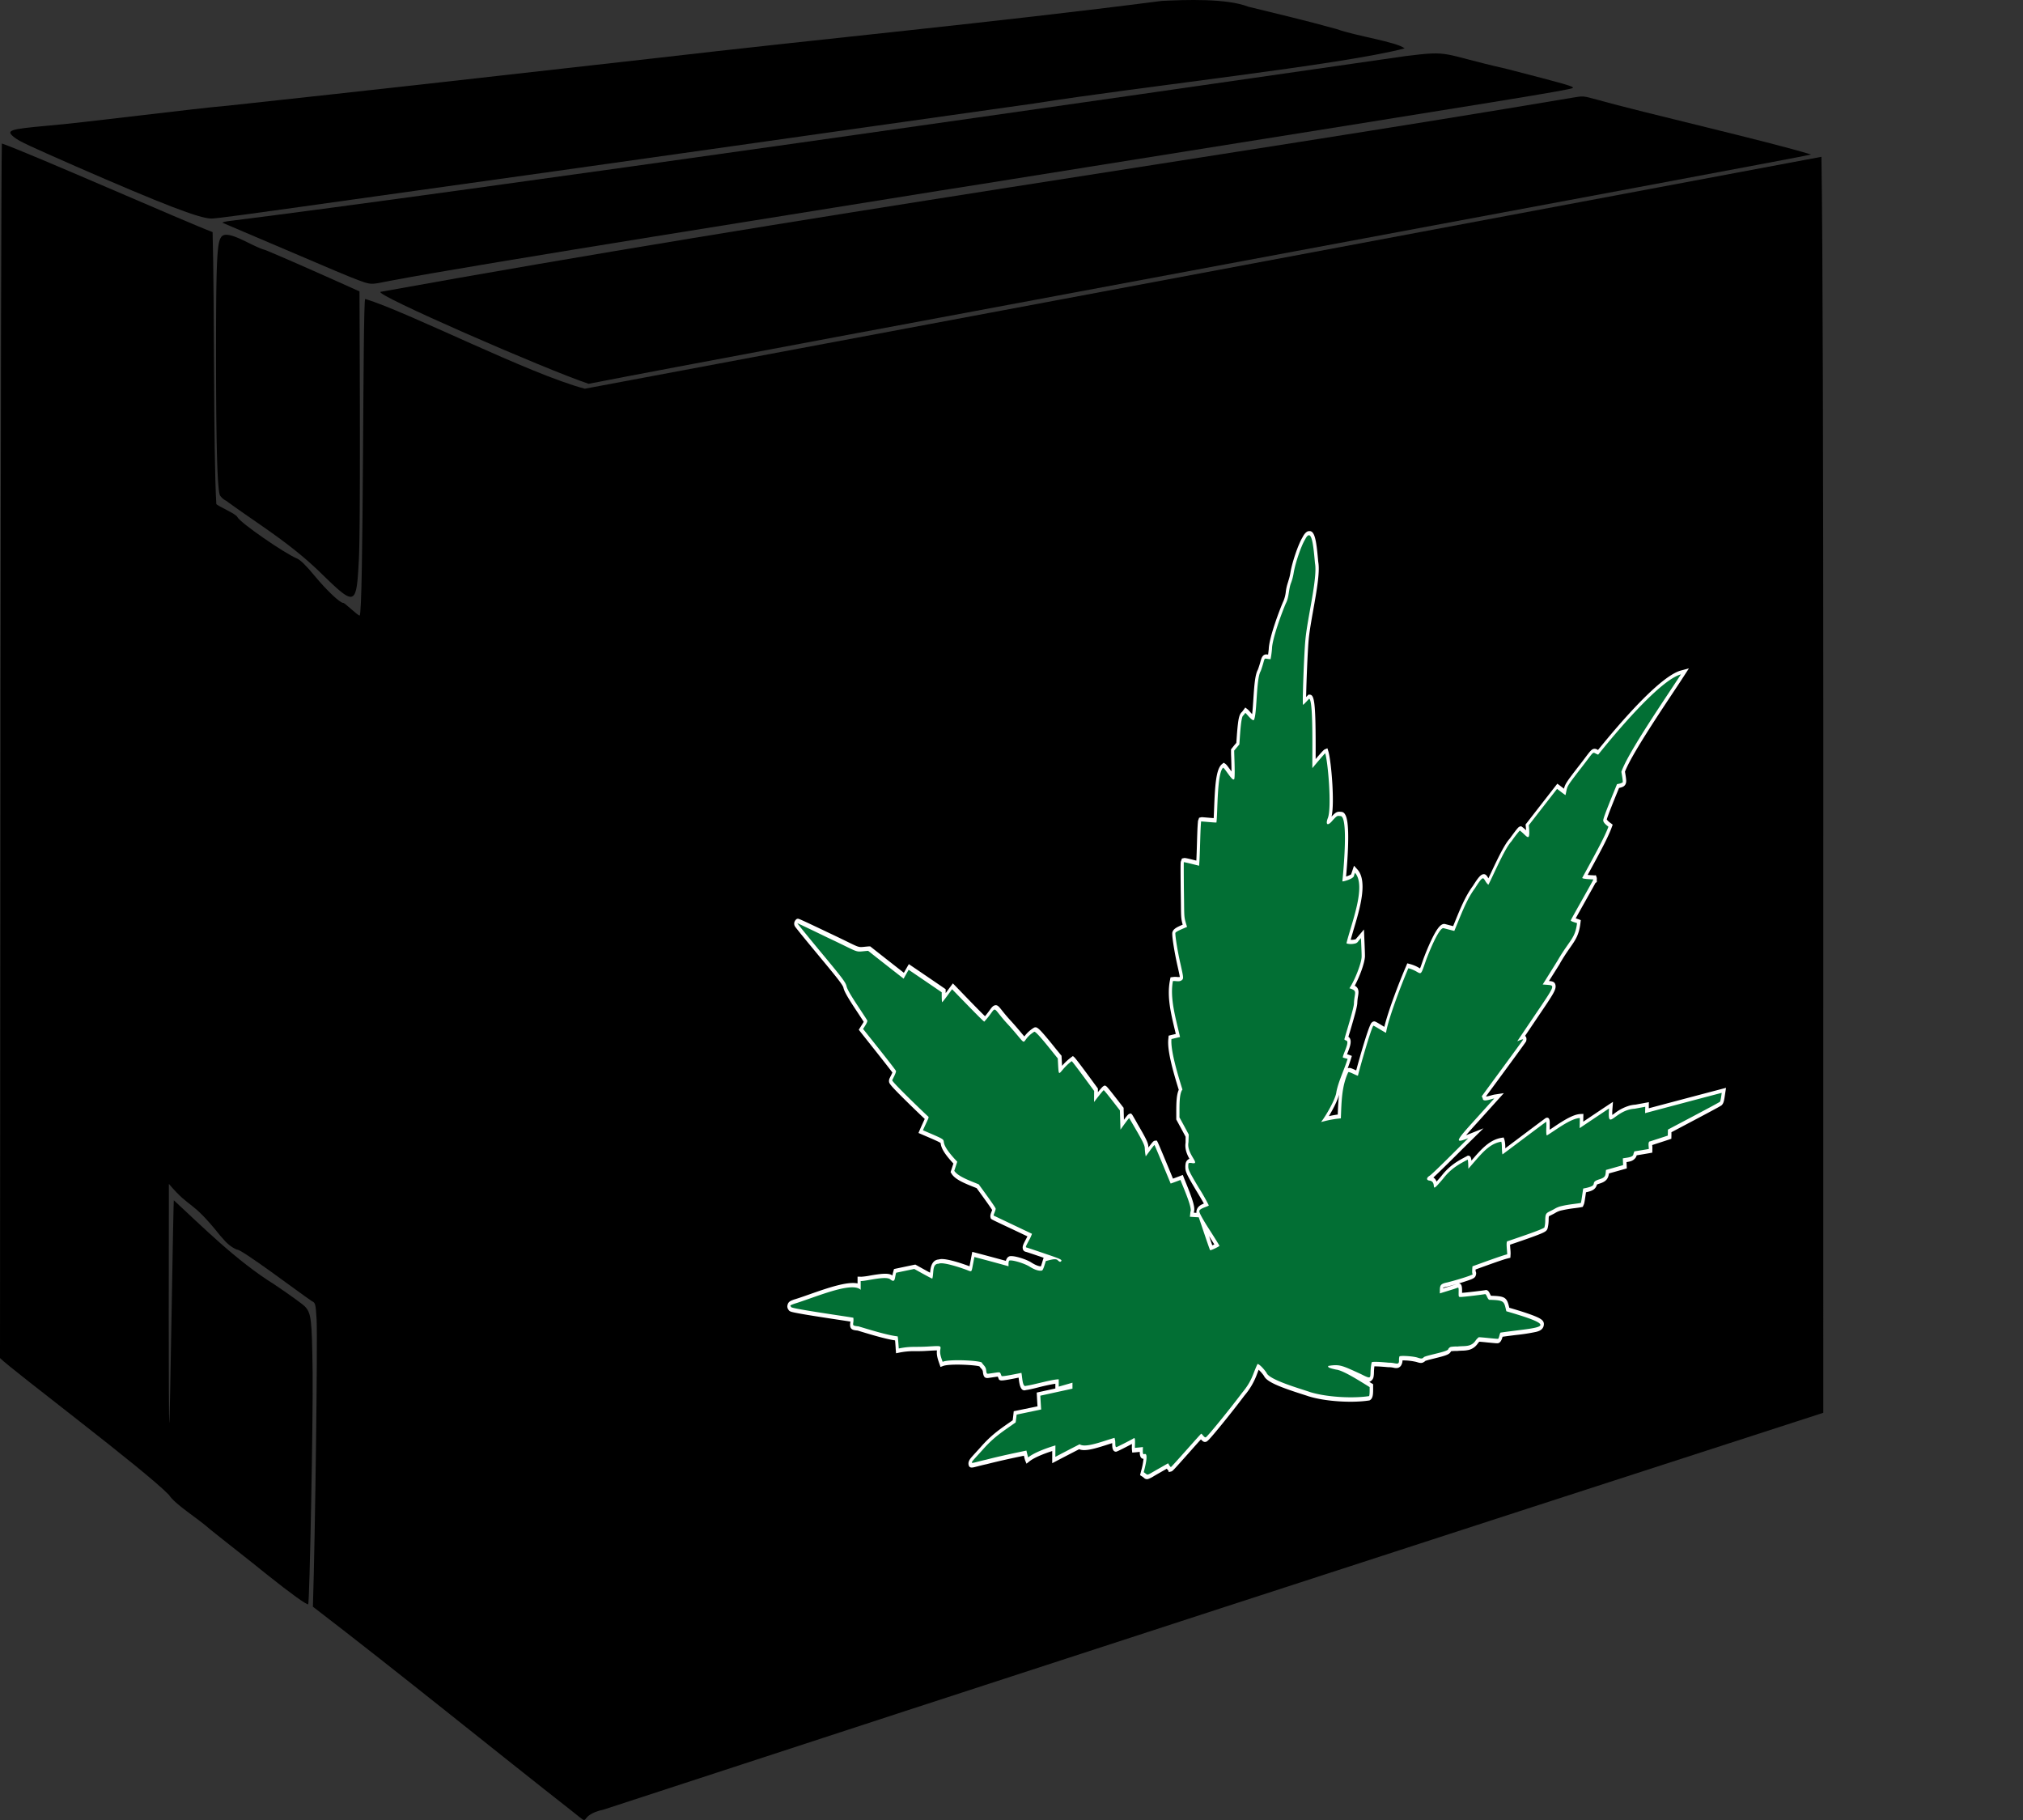
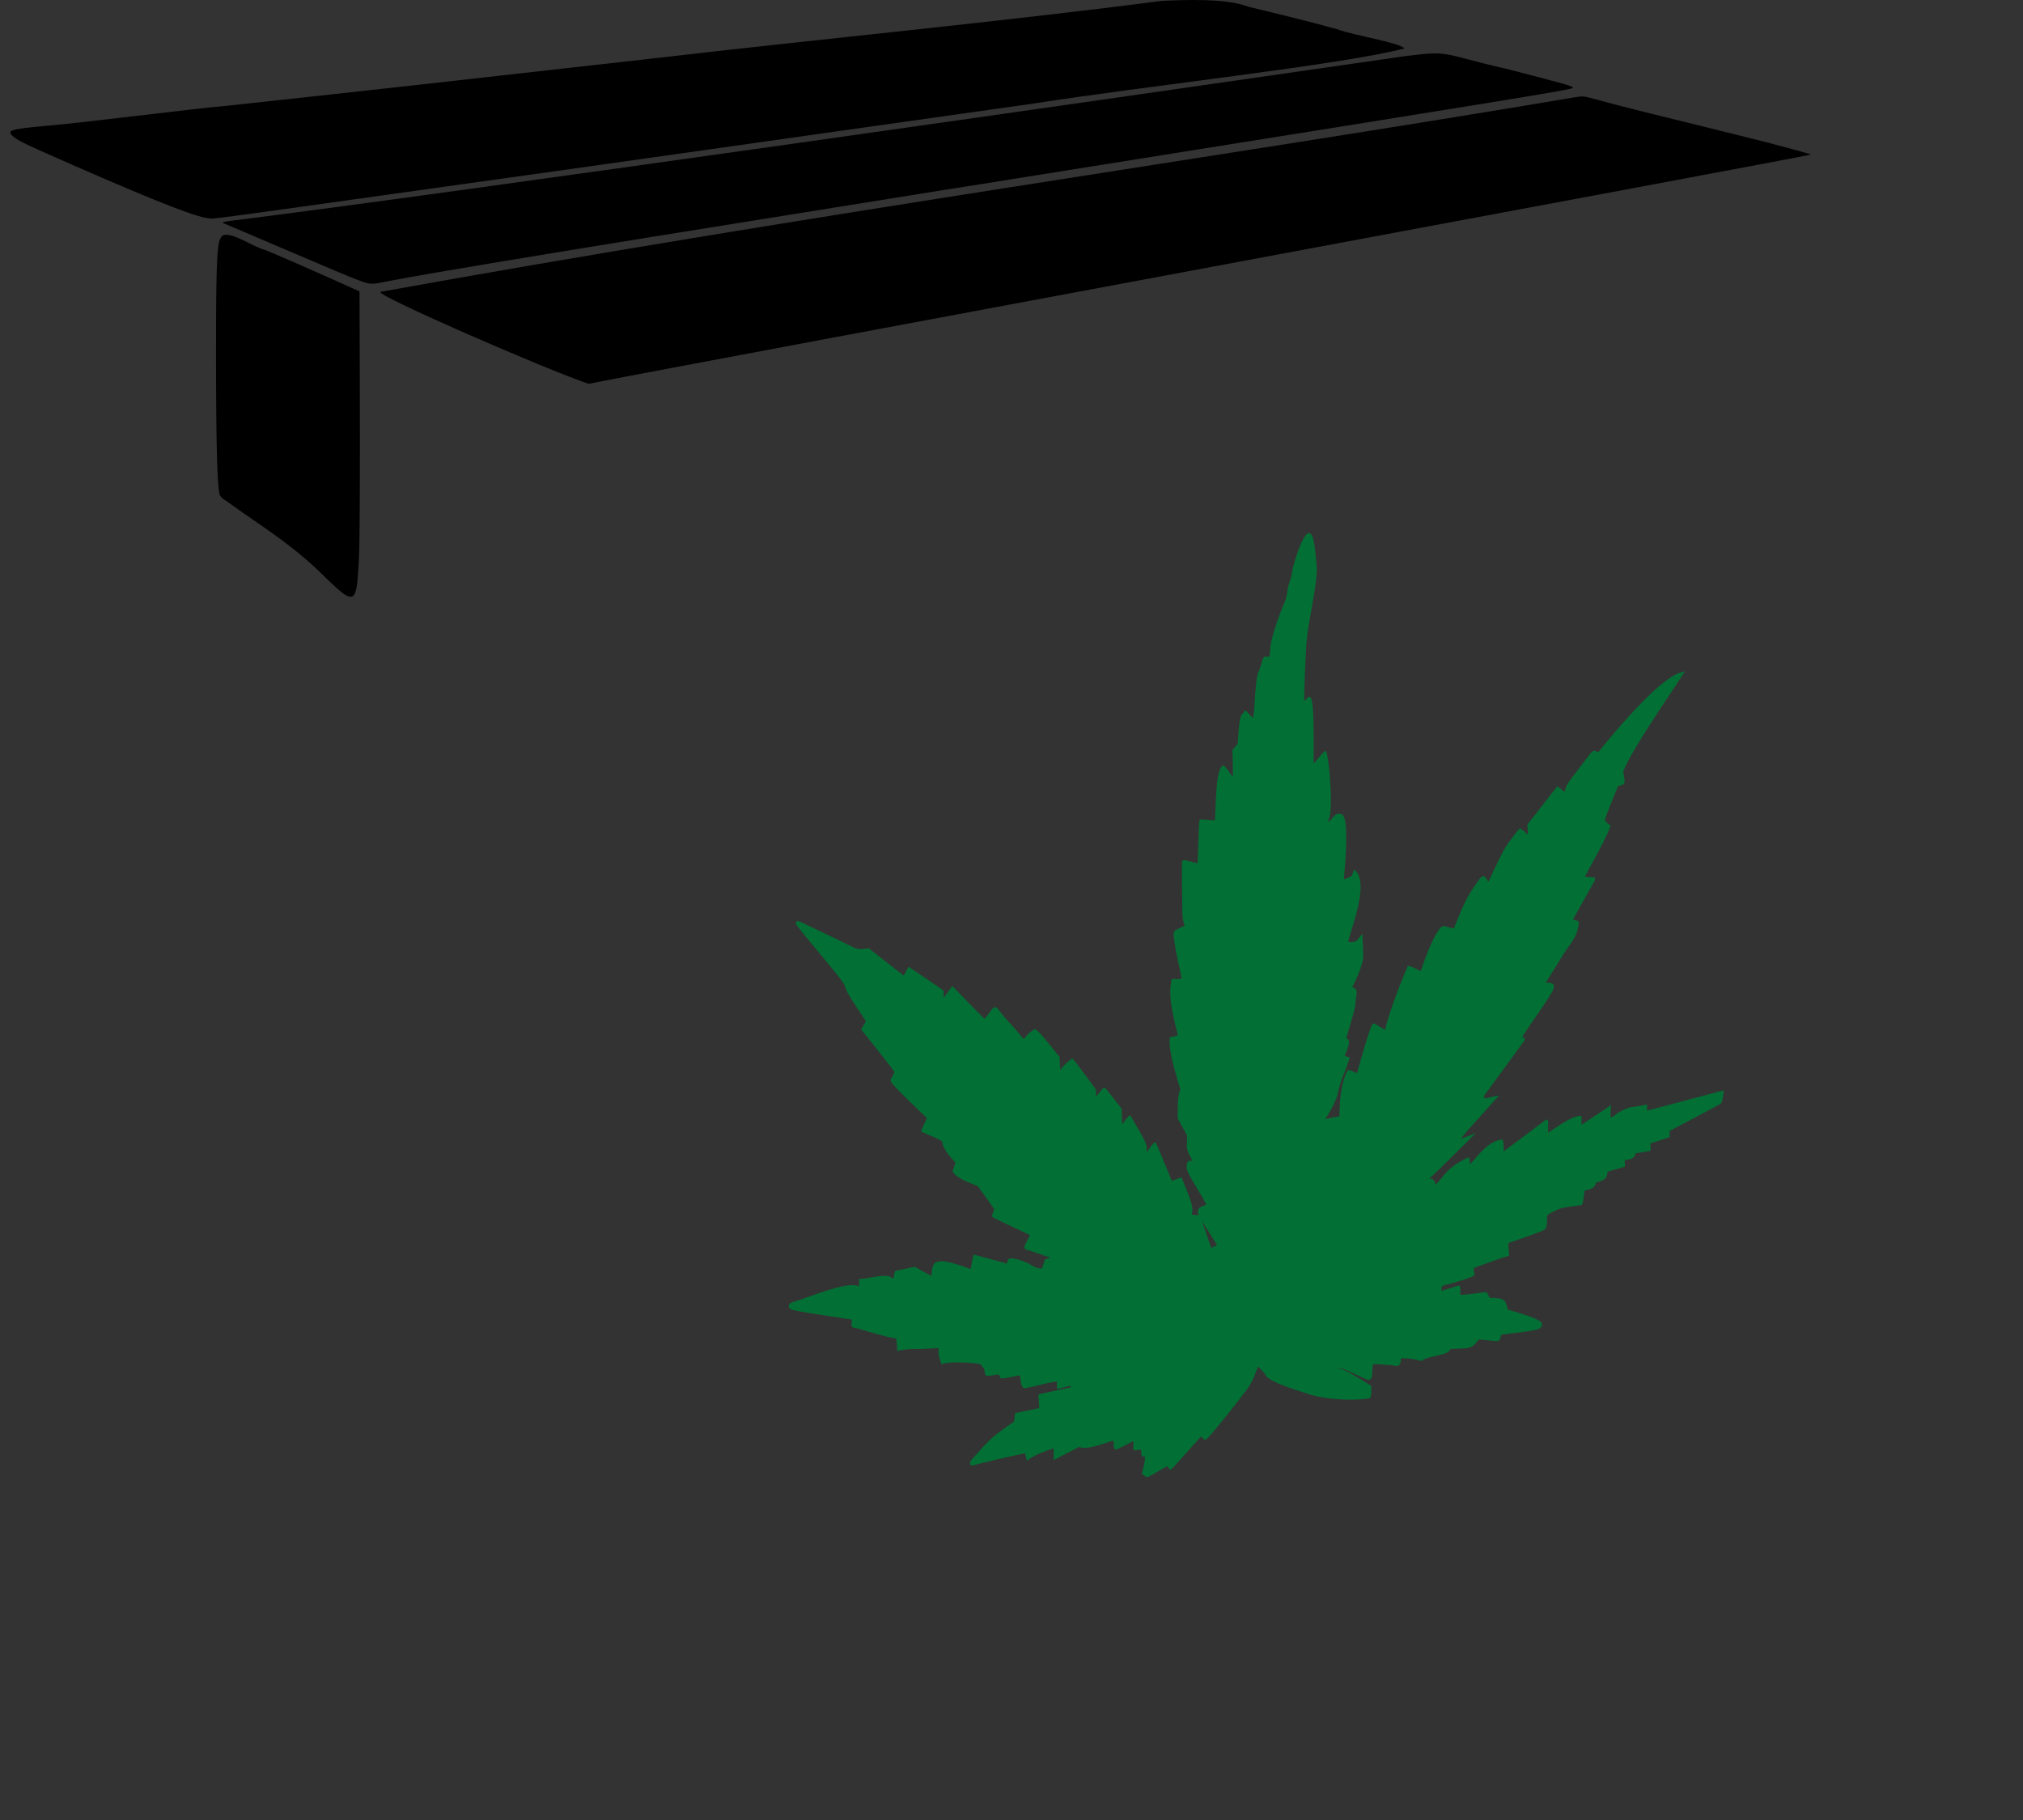
<svg xmlns="http://www.w3.org/2000/svg" id="Calque_1" data-name="Calque 1" viewBox="0 0 1415.88 1273.73">
  <rect x="0" y="0" width="1415.88" height="1273.73" fill="#333333" stroke="none" />
  <defs>
    <style>.cls-1{fill:#026f34;}.cls-2{fill:#fff;}</style>
  </defs>
  <path d="M935.5,20.34c-22.42-6.21-41.19-10.6-62-15.7-15-5.86-43.94-4.82-60.4-4C692.91,16.09,578.69,26.76,456.6,40.94c-101.06,11.4-198,22.35-297,33-21.33,1.71-103.17,12.19-125.9,14-27.8,2.5-30,3.3-23.4,8.4,3.7,2.8,9.8,5.6,42.8,20.1,60.7,26.5,86.6,36.5,94.8,36.5,3.7,0,18.6-2,114.7-15.5,180.75-25.18,294.47-41.56,461-65,74.88-11.91,215.59-27,259.5-38.59C977.58,29.32,948.66,25.15,935.5,20.34Z" />
  <path d="M162.3,154.44c-4.1.4-7,1.1-6.5,1.5,14,6.06,51.26,21.74,69.5,29.6,13,5.6,26.2,11,29.3,11.9,5.5,1.7,6,1.6,18.3-.9,63.6-12.07,301.17-49.54,384.7-63.1,51.08-8,49.74-8,106-16.9,296.2-47.3,336-53.7,337.2-55,1-1-4.7-2.6-46.2-13.3-47.25-10.71-38.37-13.1-71.5-8.9C795.59,66.45,315.74,135.31,162.3,154.44Z" />
  <path d="M409.3,272l8.91-1.82C412.47,271.35,409.37,272,409.3,272Z" />
-   <path d="M1274.8,109.74c-3.79.74-861.58,161.63-865.5,162.3-38.67-10.16-124.07-53.92-153.7-62.8-1.84-.4-1,221.52-3.9,221.5-.82.59-10.78-9.26-11.5-8.8-2.3,0-11.5-8.7-19.8-18.7-6-7.3-10.2-11.4-12.4-12.3-8.8-3.6-39.8-25-41.9-29.1-1-2.33-13.38-7.43-14.7-9.1-2.09-35.85-1.21-137.49-2.6-190.3-17.21-6.37-129.26-55.8-147.5-62C.39,136.55.12,798.08,0,950.44c8.84,8.77,100.76,77.84,118.1,95.6,4.73,7.2,19.79,16.06,29.1,24.4,17.48,14,22.05,17.31,40.4,32.1,15.4,12.3,27.3,20.9,28.1,20.2,1-1.1,3.5-130.9,3.1-162.3-.5-37.9-.9-41.6-5.8-46.5-1.6-1.5-11.1-8.4-21.1-15.1-26.5-16.5-50.64-40.74-70.2-58.8-.41-3.23-2.74,159.05-3.2,155.8-.63-6.56-.32-137.63-.3-167.3,15.65,18.44,15,10,36,36.3,4.7,5.6,7.5,7.9,11.6,9.7,2.57-.94,43.42,30,52.4,36,2.6,1.3,2.7,1.7,3.4,13.1.72,15.48-.95,149.21-2.6,200.8,60.95,46.74,127.61,101,181.9,143.5,14.63,11.67,1.54,2.83,21.9-1.6,271.67-88.94,595.67-194.25,853.3-277.6C1275.91,773.08,1276.77,228.82,1274.8,109.74Z" />
-   <polygon points="411.96 268.6 411.97 268.6 411.96 268.6 411.96 268.6" />
  <path d="M412,268.6Z" />
  <path d="M1118.1,69.84c-10.4-2.8-9.7-2.8-18-1.4C861,108.82,556.76,151.69,266.4,204.24c-6,1.33,115.58,54.34,145.56,64.36,91-17.9,854.45-159.52,855.64-160.46C1238.64,99.2,1149.25,78.64,1118.1,69.84Z" />
  <path d="M154.5,166.44c-2.7,4.1-3.3,19.8-3.3,81.5,0,62.8.9,95.3,2.8,98.8a11.24,11.24,0,0,0,4.4,3.8c22.22,16.31,45.18,29.71,67.4,51.7,23,22.3,23.7,22,25.4-11.3,1.12-22.31.58-144.83.4-187-17-7.7-53.63-24-66-29C176.36,172.63,158.08,159.2,154.5,166.44Z" />
  <path class="cls-1" d="M803.43,1033.67a2.19,2.19,0,0,1-2.22-.71,9.54,9.54,0,0,0-1.35-1l-.71-.44.29-1.14.19-.75c2.28-8.86,1.71-10.16,1.56-10.34a2.57,2.57,0,0,1-.41.15,1.29,1.29,0,0,1-1.36-.39c-.79-.88-.72-2.73-.66-4.37a.66.66,0,0,1,0-.14c-1.48.17-3.49.37-4.6.47l-.84.06-.12-1.06a19.83,19.83,0,0,1,0-2.44c0-.79.09-2.23,0-3.08-3,1.65-11.07,5.79-11.88,6l-.13,0h-.13c-1.56-.07-1.61-2.42-1.64-4a9.3,9.3,0,0,0-.1-1.51l-.08-.16,0-.18-.08-.42c-1.42.42-2.95.92-4.56,1.43-2.79.89-5.67,1.82-8.41,2.52-5.42,1.4-8.8,1.54-10.84.45-4.32,2.2-12.46,6.41-16.56,8.57l-1.36.72,0-8.25c-6.31,1.95-13.91,4.92-17.53,7.85l-1,.79-.47-1.12c-.07-.18-.14-.41-.95-3.75l-.07-.32c-7.86,1.64-17.46,3.66-26.56,6l-.66.17c-2,.44-3.62.85-4.82,1.16l-2.15.55c-2.6.67-3.91,1-4.25-.46s.55-2.49,4.36-6.65c1-1.09,2.17-2.38,3.55-3.92,7.16-8.17,12.77-12.06,19.86-17,1-.67,2-1.35,3-2.08.19-1.44.44-3.45.56-4.53l.15-1.37,16.9-3.51c-.17-2.57-.39-6.12-.49-8l-.08-1.61,22.6-4.94v-1.18l-9.66,2.45,0-5.34a111.33,111.33,0,0,0-12.59,2.55c-3.75.89-7.29,1.74-9.18,2a1.92,1.92,0,0,1-.31.11c-2.63.66-3.17-3.79-3.61-7.36-.07-.58-.14-1.15-.21-1.64h-.06c-10.24,2.1-12.68,2.32-13.42,2l-.31-.14L700,964c-.22-.5-.38-.92-.52-1.27-.35-.92-.35-.92-3.76-.41-1,.14-2.11.32-3.55.51-2.26.39-2.74-.41-3.09-3.18v-.16a4.93,4.93,0,0,0-1.62-3.11,9.62,9.62,0,0,1-1.17-1.54c-2.11-1-19.35-2.15-25.5-.61a6.57,6.57,0,0,0-.91.29l-.86.36-.6-1.74c-.86-2.44-1.93-5.49-1.43-8.37,0-.13,0-.32.07-.51s.06-.39.08-.55c-.7-.23-3.12-.1-6.64.1l-1.77.1c-3.07.18-5.41.19-7.47.2A53.08,53.08,0,0,0,629,945.25l-1,.2-.17-2.3c-.09-1.33-.34-4.94-.53-6.45-6.68-.84-18.37-4.39-25.44-6.54l-1.37-.42c-3.66-.36-4.9-.67-4.44-4a12.09,12.09,0,0,0,.15-2.19c-1.53-.27-5.68-.9-10-1.55-29.33-4.46-33-5.21-33.5-6.42a2.15,2.15,0,0,1-.55-2.11c.33-1.31,1.06-1.58,3.74-2.58l.1,0c3.06-.92,6.74-2.22,10.65-3.59,6.43-2.26,13.73-4.83,20.08-6.39,6.93-1.7,11.66-2,14.56-.75V895l1.37,0a47,47,0,0,0,6.32-.84c7.11-1.22,12.73-2,14.85-.17a4.53,4.53,0,0,0,1.39.85c.11-.38.23-1,.33-1.56.16-.83.33-1.78.62-2.8l.29-1,.8-.17c3.21-.71,9.67-2,12.72-2.66l.3-.06,1.6.89c2.27,1.27,7.6,4.23,10,5.43.08-.62.13-1.29.19-1.94.22-2.8.57-7,4-7.87a4.93,4.93,0,0,1,1-.14,4.21,4.21,0,0,1,.46-.14c4.64-1.14,19.82,4.61,20,4.67a16.72,16.72,0,0,0,1.83.69c.08-.34.16-.81.24-1.24.25-1.38.64-3.43,1-5.26l.7-3.69,1.2.31c7.43,2,16.17,4.31,22.38,6a5.49,5.49,0,0,1,.68-2.69,1.93,1.93,0,0,1,1.12-.89c2.54-.63,10.81,2,14.51,4.22,3.3,2.1,6.17,3.11,8,2.82a34.48,34.48,0,0,0,1.56-4.45c.13-.44.24-.82.33-1.1l.31-1,1-.23,1.11-.29,1.44-.37.38-.09-3.81-1.3c-6.67-2.3-12.36-4.19-13-4.34a1.6,1.6,0,0,1-1.44-1.27c-.25-1.14.23-2,2.21-5.79.7-1.31,1.23-2.4,1.58-3.15-1.11-.54-3.1-1.48-5.31-2.53l-7.13-3.38c-13.34-6.24-13.6-6.51-13.68-6.6l-.21-.23-.08-.35c-.18-.81.16-1.68.72-3.13.19-.49.53-1.34.65-1.8-1-1.89-8.19-11.76-10.62-15.08l-.79-1.1c-.83-.35-1.74-.72-2.71-1.11-5.48-2.21-12.3-5-14.6-8.66l-.38-.6,2-6.19c-8.44-9-8.89-12.16-9.15-14.07-.17-1.19-.62-1.43-12.05-6.35l-3-1.3.65-1.53c.71-1.63,1.47-3.28,2.28-5l.74-1.6c.17-.37.45-1,.61-1.37l-.11-.08,0-.06c-1-.69-3.63-3.2-12.5-11.9-12.66-12.42-12.71-13.18-12.76-14l-.1-1.33.58-.31.39-.78a32.76,32.76,0,0,0,1.72-3.82c-1.72-2.55-12.29-15.85-18.11-23.17-2-2.46-3.59-4.5-4.56-5.74l-.68-.86.72-1.15.49-.78a26.51,26.51,0,0,0,2.11-3.64c-.58-1-3-4.72-6.92-10.59-4.87-7.4-7.07-11.32-7.56-13.53s-3.09-5.63-17.36-22.8c-4.68-5.64-8.91-10.78-11.92-14.48-1.52-1.87-2.75-3.4-3.6-4.48-1.54-2-2-2.55-1.21-3.77l.13-.2.41-.36.28-.07c.39-.09.59-.13,21.54,10,5.65,2.65,9.68,4.63,12.62,6.07,8,3.91,8,3.91,12.17,3.49.9-.09,2-.21,3.34-.31l.32,0,.25.2c5.94,4.7,17.62,13.85,24,18.78.93-1.66,2.14-3.81,2.81-5l.68-1.18.85.57c5.8,3.93,17.49,11.89,23.16,15.78l.45.31,0,.72c0,.32,0,.89,0,1.58s0,1.81,0,2.82c1.37-1.79,3.38-4.54,4.33-5.83.4-.56.74-1,1-1.33l.79-1.07.76.76,5,5.15c5.14,5.3,14.29,14.73,16.77,16.95a59.46,59.46,0,0,0,4.14-5.22c1.13-1.56,1.87-2.59,2.87-2.83,1.26-.29,2.07.74,4,3.22,1.44,1.81,3.61,4.54,7.06,8.21,3.06,3.42,5.12,5.88,6.63,7.68a25.87,25.87,0,0,0,2.91,3.22c.12-.15.29-.39.44-.59a21.31,21.31,0,0,1,6.53-6.13l.1-.07.18-.06.08,0c1.29-.3,3.65,2,14.31,15.27,1.27,1.57,2.32,2.88,3,3.67l.27.31,0,.5c.07,1.18.12,2.24.17,3.19.12,2.36.23,4.35.36,5.4.21-.23.44-.51.66-.77a39.56,39.56,0,0,1,7-6.79l.63-.46.51.42c1.31,1.08,15.27,20.23,15.86,21l.25.35,0,5.13c2.18-2.8,4.67-5.88,5.34-6.25l.44-.24.39.19c.59.29,2.56,2.7,9.14,11.19,1.07,1.39,2,2.54,2.48,3.18l.26.33.32,10.94c4.3-5.95,4.57-6,5.1-6.14l.48-.11.33.35c.13.14.14.15,2.61,4.41l3.06,5.26c4.26,7.39,5.5,10.14,5.54,12.29a25.56,25.56,0,0,0,.26,3.12l.25-.35c4-5.49,4.51-6,5.16-6.16l.07,0,.62,0,.28.53c.67,1.27,8.64,20.48,11,26.31,1.82-.66,4.59-1.68,6-2.25L827,824l.34.88c.35.93.87,2.21,1.47,3.69,5.12,12.58,6.46,17.2,5.53,19.62l-.21,1.9c1.51.11,3.59.23,4.89.29a6.39,6.39,0,0,1-.58-1.72,2.88,2.88,0,0,1,.11-1.89c.67-1.71,2.53-2.53,5.29-3.58l.53-.2c-1.1-2-3.41-6.08-6.29-10.8-6.38-10.71-7.51-12.83-7.48-15.52a11,11,0,0,1,.15-2.28,2.43,2.43,0,0,1,1.69-2,7.16,7.16,0,0,1,2.35.08h0c-.19-.34-.41-.69-.6-1-1.7-2.87-4.25-7.18-3.42-12l.05-4.69c-1.66-3.1-4.78-8.87-6.34-11.72l-.18-.33v-.45c0-1.1,0-2.38,0-3.74,0-5.9,0-12.52,1.88-16-4.15-13.36-8.19-27.82-7.48-35.23l.12-1.34,5.54-1.32c-.31-1.33-.63-2.67-.95-4-2.89-12-5.61-23.38-3.63-34.08l.23-1.29,1-.13a10.78,10.78,0,0,1,2.34,0,8.13,8.13,0,0,0,2.47,0,2.23,2.23,0,0,0,1-.53l0,0c.15-.73-.88-5.3-1.8-9.33-1.92-8.42-3.65-18.88-3.62-22v-.15l0-.17c.28-1.61,1.65-2.5,7.72-5l0,0c-1.55-5.12-1.56-5.61-1.67-15.39,0-2.45-.06-5.49-.12-9.36-.19-19.46-.08-19.76.06-20.14l.33-.9.72-.16c.33-.07.7-.14,9.69,2.14.26-3.8.41-8.93.56-13.92.18-6,.34-11.68.69-15.2l0-.26.42-1.15.73-.16c.26-.06.57,0,4.34.27,1.72.15,4.08.35,5.44.43.16-2,.27-5,.4-8.26.58-15.17,1.31-27,4.84-29.88l.59-.49.54.35a18.64,18.64,0,0,1,3.07,3.72,48,48,0,0,0,3.09,4c.16-3.16-.06-10.31-.17-13.69-.06-2-.11-3.51-.11-4.26v-.71l.44-.54c.77-1,2.23-2.72,3.23-3.87.07-.84.14-1.94.23-3.17.83-12.08,1.46-16.82,3.21-17.87l1.83-2.44.75.57a15.21,15.21,0,0,1,1.68,1.74,23.61,23.61,0,0,0,3,3c.64-2.46,1-7.79,1.33-13,.67-10.16,1.24-17.11,3.06-20.27,1-2.87,1.56-4.79,1.92-6.06.51-1.82.91-3.25,2.24-3.54a3.83,3.83,0,0,1,1.51.08c.37.06.81.14,1.37.2.17-1.16.42-3.09.69-5.64.22-7.69,7.43-26.76,9.9-32.49l0-.09.05-.07c1.08-2,1.51-4.71,1.93-7.33a31.3,31.3,0,0,1,1.56-6.61,36.24,36.24,0,0,0,1.77-6.86c1.23-7.26,5.34-19.24,8.18-23.84,1.11-2.23,2.2-3.42,3.31-3.66,3.32-.71,4.28,6.94,5.37,18.69l.17,1.9c1.22,6.62-1.18,20.07-3.49,33.08-1.36,7.63-2.64,14.84-3.19,20.49-.84,8.75-1.87,36-1.82,43.43.55-.57,1.16-1.23,1.55-1.65s.83-.89,1.08-1.14l.4-.41.46,0c2.59.15,3.27,8.93,3.18,40.84,0,2.22,0,4.25,0,6,2.75-3.32,7-8.3,7.69-8.59l.92-.38.31,1c2,6.47,4.81,38.83,1.78,46.49a7.5,7.5,0,0,0-.6,2.3,8.66,8.66,0,0,0,2.57-2.43l.08-.09c1.86-2,2.73-2.82,3.88-3.08a4.85,4.85,0,0,1,1.89,0,2.24,2.24,0,0,1,2,1c3.71,4.78,2,29.35.58,44.59l.09,0a15.82,15.82,0,0,0,5.59-2.36v0l1.51-4.49,1.17,1.27c7.07,7.74,1.32,26.85-2.87,40.82-1,3.13-1.84,6.12-2.49,8.63A11.52,11.52,0,0,0,948,659c1.45-.34,1.76-.85,1.77-.86l.12-.32,3.64-4.32.11,2.67c0,.92.09,2.09.15,3.36.16,3.55.36,8,.32,10-.2,4.87-4.31,15.32-7.76,21.23,3.27,1.26,3.54,2.71,2.91,6.55a39.53,39.53,0,0,0-.52,4.5c.09,2.09-1.69,8.56-5.17,20.3-.55,1.86-1.05,3.54-1.34,4.58l.34.15a1.91,1.91,0,0,1,1.39,1.38c.62,2-.63,5.12-1.83,8.19-.31.79-.72,1.84-1,2.6l1,.26c.64.17,1.24.34,1.56.46l1,.36-.42,1.38c-1,3.1-2.19,6.25-3.37,9.3a83.12,83.12,0,0,0-4.43,13.56c-.45,4.53-5.42,13.55-8.91,18.86a73.42,73.42,0,0,1,9.86-1.8c.43-11.7.8-21.81,5.26-31.38a1.77,1.77,0,0,1,1.14-1.07c.74-.18,1.84.25,4.74,1.6.39.19.86.4,1.26.58,1.86-7.15,8-28.88,10.33-33.5l.08-.91,1.08-.29c.54-.13,1,0,5,2.52,1,.61,2.25,1.36,3.13,1.85,2-9.88,10-31,15.39-43.69l.52-1.19.9.24a24.06,24.06,0,0,1,6.35,2.68,4.81,4.81,0,0,0,1.58.74c.36-.36,1.31-3.13,2.41-6.33l.48-1.38c.34-.95,8.26-22.64,13-23.75a1.87,1.87,0,0,1,.78,0l2.31.6c1.39.37,3.06.81,4.33,1.12.65-1.55,1.29-3.12,1.92-4.68,3.52-8.63,7.16-17.54,12.2-24.28,3.49-5.56,4.9-7.26,6.24-7.57s1.93.82,2.57,1.9a12.42,12.42,0,0,0,1.3,1.9c.82-1.64,1.87-3.87,3-6.35,4-8.52,9-19.1,12.55-22.87,5.69-7.83,6-7.91,6.54-8l.37-.09.29.21a25.21,25.21,0,0,1,3.16,2.7,20.61,20.61,0,0,0,1.64,1.47A41.84,41.84,0,0,0,1069,578l-.08-.77.49-.63c4.93-6.35,14.86-19.11,19.79-25.44l.72-.92.72.53,1.5,1.14c.83.64,2.11,1.62,3.05,2.3,0-.14,0-.28.08-.42.85-4.21,1.1-4.64,9.08-15.06,2.85-3.63,4.83-6.26,6.28-8.18,2.8-3.72,3.65-4.84,4.83-5.11a2.64,2.64,0,0,1,1.94.48c.32.17.69.36,1.16.56,13-16.13,43.37-52.05,58-55.94l2.74-.72-1.9,2.94c-2.12,3.26-4.9,7.45-8.12,12.29-11.69,17.61-29.25,44.13-33.19,55q0,.25.09.57c1,5.53,1,6.62.57,7.5l-.1.21-.14.17c-.45.56-1.06.91-3.51,1.47l-.51.12-1.18,2.89c-2.33,5.69-7.78,19-8,20.91,0,.33.4,1.25,3.1,3.3l.83.64-.41,1.14c-2.57,7-8.74,18.29-16.54,32.56l-1.09,2c1.41.24,3.94.38,4.93.43.57,0,1,.06,1.33.12l.59-.07.13.4a1,1,0,0,1,.19.57.94.94,0,0,1,0,.34v1l-.5.29c-.82,1.71-2.84,5.3-7.5,13.58-2.77,4.93-6.09,10.84-7.4,13.29.7.3,1.78.64,2.33.81l1,.34.74.28L1105,646c-.94,7.66-3.15,10.8-6.8,16-1.93,2.76-4.33,6.2-7.31,11.35l-9,14.31,1.63.12c2.1.17,3.61.29,4,2,.51,2.42-1.77,5.77-11.32,19.89L1065,726.07l.28-.07a1.39,1.39,0,0,1,1.57.32,1.7,1.7,0,0,1,.24,1.27l-.07.41-.22.35c-1,1.54-11.22,15.51-22.56,30.94-2.37,3.22-4.4,6-5.77,7.87a.3.3,0,0,1,0,.1l.39-.1,0,1.36s.5.38,3.11-.26c.57-.14,1.14-.3,1.68-.45s1-.27,1.37-.37l.79-.17,3.26-.52L1034,783.59c-4.62,5.09-9.78,10.78-11.37,13.19l.48-.1a37.09,37.09,0,0,0,4.42-1.55l5.42-2.17-4.75,4.69c-1.18,1.16-3,3-5.09,5.06-10.54,10.53-20.16,20.09-22.09,21.39a4.54,4.54,0,0,0-.74.52,2.75,2.75,0,0,0,.74.13h.09c3,.54,3.4,3.06,3.56,4.45,1.19-1.13,3.78-4.2,4.87-5.48,5.44-7.07,11.13-10.13,16.15-12.82l1.6-.87.29.05c.9.13,1.13,1.14,1.26,4.86l1.77-2.05c6.39-7.41,11.44-13.25,18.79-15.06a14.41,14.41,0,0,1,1.51-.31l.69-.12.26.75a18.71,18.71,0,0,1,.53,4.94c0,.91,0,1.84.12,2.63,2.43-1.81,6.43-4.81,10.72-8,8.78-6.57,17.85-13.36,18.72-14l.18-.13.19,0c1.3-.32,1.28.77,1.17,6,0,1.59,0,2.54,0,3.1,1.17-.74,2.5-1.63,3.88-2.55,5.06-3.38,11.35-7.58,16.29-8.8a11.23,11.23,0,0,1,2.37-.35l.94,0-.12,6.26c5.41-3.65,14.41-9.67,19.07-12.75l1.63-1.08-.17,2.18c-.41,5.59,0,6.37.14,6.48h0a.31.31,0,0,0,.14,0,11.61,11.61,0,0,0,2.62-1.65,30.29,30.29,0,0,1,10.43-5.34,20.2,20.2,0,0,1,3.69-.56l8.41-1.57-.09,4.37c13.61-3.64,39.53-10.5,52.46-13.9l1.38-.36-.28,1.77c0,.23-.08.56-.14.94-.56,4-.89,5.57-1.62,6.37l-.12.13-.14.1c-1.32.94-14.21,7.77-28.46,15.29l-7.18,3.8-.1,4.39-1.06.36c-1.44.49-4.25,1.4-6.85,2.24-2.42.79-4.65,1.51-5.39,1.77l-.13,0a13.55,13.55,0,0,0,.09,2,16,16,0,0,1,.09,1.62l0,1.53-1.2.21c-2.27.41-6.67,1.15-9.35,1.57l-.2.58a3.67,3.67,0,0,1-.6,1.61,5.36,5.36,0,0,1-3.43,2,28.28,28.28,0,0,1-2.86.51l-.49.07.2,4.59L1125.11,820c-.35,3.75-1,5.45-5.79,6.89-2.23.7-2.61,1.22-2.62,1.24s0,.14,0,.23c-.42,2.34-1.71,3.35-5.52,4.3-.6.15-1.29.31-2.05.46-.09.58-.19,1.27-.3,2-.85,5.78-1,6.75-1.28,7.3l-.36.83-.67.13c-1,.2-2.41.39-4.06.6a83.24,83.24,0,0,0-9.28,1.56,15.17,15.17,0,0,0-4.89,1.94l-.07,0-.06,0c-1,.59-1.94,1-2.65,1.39-2.69,1.33-2.69,1.33-2.74,5.08a28.53,28.53,0,0,1-.4,4.3l0,0-.29,1c-.44,1.29-.65,1.94-23.51,9.69l-2.85,1a46.2,46.2,0,0,0,.23,4.81c.1,1.22.18,2.19.16,2.79l-.06,1.42-1.11.28c-3.49.88-13.21,4.4-20.3,7l-3,1.08a15.13,15.13,0,0,0-.06,3.12l.51.31-.21,1.1c-.26,1.19-.31,1.44-7.38,3.74-4,1.3-8.32,2.56-11.57,3.39-.53.1-1,.19-1.33.29-1.71.43-2.22.89-2.38,1.13a7.86,7.86,0,0,0-.3,3l3.17-1c3-.93,6.78-2.08,7.59-2.44a3.57,3.57,0,0,1,.59-.21c1.88-.48,1.84,1.83,1.8,4.28,0,.76,0,1.77,0,2.19.16,0,.43,0,.61,0,1.92,0,15.77-1.7,16.75-2l.15,0,.15,0c1,.09,1.53,1.24,2,2.35.27.58.84,1.78,1.15,1.7l.13,0h.13c9.88.29,10.45,1.14,11.94,7.68l.13.53c23.45,6.84,24.39,8.63,24,11-.34,2-2.38,2.68-4.26,3.16a129.52,129.52,0,0,1-13.81,2.13c-3.16.4-6.71.84-10.41,1.37-.08.26-.16.58-.23.82-.41,1.54-.88,3.29-2.08,3.6l-.09,0h0c-.46.09-1.69,0-6.7-.51-2.43-.24-5.7-.57-6.57-.58a19.6,19.6,0,0,0-1.75,2,9.11,9.11,0,0,1-5.37,3.76,22.49,22.49,0,0,1-4.7.51c-1.09,0-2.21.08-3.32.22h-.1a24.68,24.68,0,0,0-4.34.22,1.41,1.41,0,0,0-.85.59l-.09.21c-.56,1.24-1.83,2-7.84,3.5l-3.08.77c-1,.24-1.91.47-2.78.7a28.26,28.26,0,0,0-3.76,1.13l-.17.17a3.81,3.81,0,0,1-1.63,1c-.87.22-1.78,0-3.63-.57a41.73,41.73,0,0,0-11.3-1.05c0,.29,0,.66,0,1.09a5.31,5.31,0,0,1-.6,3,2.49,2.49,0,0,1-1.49,1.15,6.22,6.22,0,0,1-2.62-.16,17.41,17.41,0,0,0-3.75-.38h-.1c-6.92-.65-9.71-.65-10.83-.54a39.91,39.91,0,0,0-.56,6c-.06,1.94-.14,4.35-2,4.82-1.1.29-2.54-.37-6.72-2.47l-2.22-1c-7.61-3.47-10.71-4.88-14.39-5l.51.12c4.53.44,14.81,6.82,21.62,11l2.58,1.6v1.28c0,5-.13,6.72-1.31,7.44l-.19.12-.2,0c-12,1.83-30.16.62-41.36-2.77-1-.37-2.6-.87-4.59-1.51-15.29-4.88-25.1-8.7-26.62-12.47a23.46,23.46,0,0,0-5-5.43c-.68,1.49-1.23,2.9-1.76,4.27a46.91,46.91,0,0,1-8.65,15c-4.87,6.48-23.12,29.74-26,31.63v0a1.4,1.4,0,0,1-.34.13c-1,.27-1.91-.74-2.74-1.71l-.44-.5c-1.42,1.5-5.23,5.78-8.65,9.62-11.72,13.15-11.82,13.18-12.38,13.32l-.84.22-.1-.38a6.36,6.36,0,0,1-1.59-2.08h0l-6,3.43c-1.49.84-2.67,1.53-3.63,2.09a20.6,20.6,0,0,1-4,2.06Zm38.8-176.45c1.78,5.28,4.63,13.73,5.52,16.06a32.45,32.45,0,0,0,4.06-1.85c-1.09-1.79-3.31-5.34-6.18-9.83-1.84-2.87-3.21-5.1-4.23-6.85Z" />
-   <path class="cls-2" d="M915.93,374.6c2.77-.6,3.64,11.36,4.42,19.63,1.88,10-5.18,37.64-6.68,53.15-1,9.9-2.3,46-1.68,45.86s3.33-3.3,4.23-4.21c3,.18,2.16,37.05,2.29,48.56,1.57-1.92,8.49-10.19,9-10.39,2,6.52,4.63,38.24,1.85,45.27-1.07,2.75-1,4.56.25,4.28.74-.17,1.88-1.07,3.43-3,1.73-1.81,2.44-2.51,3.24-2.7a4.47,4.47,0,0,1,1.67.08c6.17-1,2.06,40.66,1.56,45.69a3.94,3.94,0,0,0,1.36-.17c2.42-.56,7-2.29,6.8-3.94l.64-1.91c8.36,9.16-2.88,36.41-5.93,49.36.76.49,3.45.75,5.62.24a3.66,3.66,0,0,0,2.8-1.89l1.71-2c.14,3.48.53,10.6.47,13.2-.19,4.73-4.93,16.66-8.54,21.92,6.05,1.85,3.53,2.87,3.17,10.41.3,2.54-6.1,22.75-6.69,25.29,0,.26.56.65,1.22.89,2.88.58-2.35,9.64-2.31,11.85.24.2,2.66.76,3.35,1-2.39,7.72-6.42,15.64-7.87,23.18-.42,4.93-7.77,17.38-10.73,21l2.24-.56a69.44,69.44,0,0,1,11.64-2c.45-12.19.64-22.63,5.15-32.26a.19.19,0,0,1,.15-.12c1-.24,6.13,2.67,6.65,2.54,0,0,0,0,0,0,1.41-5.91,8.91-32.2,10.76-35,0,0,0,0,0,0,.6-.14,8.32,5,8.93,4.9,0,0,0,0,0,0,1.12-8.21,9.63-31.22,15.6-45.13,5.33,1.39,7.11,3.71,8.35,3.42,1.07-.26,1.74-2.44,3.94-8.81,1.93-5.33,8.62-21.87,11.93-22.65a.9.9,0,0,1,.4,0c1.4.35,5.54,1.47,7.53,1.93,4.43-10.54,8.4-21.77,14.42-29.8,3.09-4.91,4.51-6.74,5.43-7,1.27-.3,1.58,2.5,4,4.49,3-5.54,11.41-25.45,16.15-30.39a82.62,82.62,0,0,1,5.82-7.56c2.65,1.82,4.77,4.81,5.86,4.56.84-.19,1.06-2.29.46-8.28,4.92-6.35,14.85-19.11,19.79-25.44,1.13.83,5.44,4.24,5.91,4.33,1.55-6.6-.15-4.5,9.24-16.78,7.68-9.74,9.17-12.49,10.35-12.76.74-.16,1.36.61,3.26,1.27,18.83-23.43,45.08-52.78,57.93-56.18-10.21,15.8-37,54.59-41.69,68.19.24,1.45,1.24,6.7.92,7.38a7.42,7.42,0,0,1-2.77,1l-1,.23-.2,0c-2,5.06-9.69,23.32-9.64,25.35,0,1.72,2.46,3.54,3.64,4.44-2.7,7.4-9.46,19.55-18.21,35.58-1.25,1.16,7.88,1.23,7.64,1.37h0c.33,0-16.19,28.78-15.81,28.69h0c.09.64,3.51,1.52,4.41,1.86-1.35,11-5.17,11.59-13.85,26.59L1079.72,689l3.11.22c5.59.47,5.81,0-8.35,20.88l-12.57,18.62c.46-.13,2.33-1,3.37-1.25.46-.11.76-.1.72.13-1.33,2.13-23.58,32.3-28.91,39.6l.73,1.7c0,1.58,2.1,1.35,4.22.83,1.09-.26,2.2-.61,3.06-.82l.71-.15-12.45,13.81c-11.47,12.65-15,16.74-10.29,15.58a37.73,37.73,0,0,0,4.56-1.59c-5.51,5.44-24.46,24.58-27,26.26-2.46,1.46-2.44,3.27.05,3.44,3.87.69,2.23,5.13,3.42,4.83.66-.16,2.2-1.79,6.05-6.34,5.75-7.47,11.79-10.33,17-13.17.47.07.49,5.14.55,6.35,8.1-9.16,13.38-16.6,21.59-18.62.47-.12,1-.21,1.44-.29.67,1.9.22,6.75.85,8.91,5.52-4.11,29.28-22,30.64-22.89a34.31,34.31,0,0,1,0,4.83c-.06,3.44.11,4.82.52,4.72,5.39-3.26,14.36-10.21,20.8-11.8a11.21,11.21,0,0,1,2.18-.33l-.14,7.07c5.12-3.46,15.44-10.37,20.58-13.78-.47,6.35-.07,8.08,1.38,7.73,2.06-.51,6.26-5.32,13-7a20.81,20.81,0,0,1,3.58-.54l7.38-1.37-.1,4.46c13.36-3.57,40.26-10.7,53.62-14.21-.21,1.37-.72,5.66-1.26,6.26-1.8,1.28-29.67,15.88-36.39,19.47l-.1,4.2c-2.79.95-10.72,3.48-12.25,4a1,1,0,0,0-.25,0c-1.58.39-.75,3.79-.78,5.36-2.53.45-7.6,1.29-10.12,1.68l-.65,1.83c0,1.25-1.31,1.89-2.88,2.28s-3.51.54-4.54.8h0l.2,4.71-12,3.39c-.4,3.92,0,5.15-4.8,6.6-7,2.22-.26,3.79-8.12,5.76-.83.21-1.82.42-3,.64-.34,1.94-1.34,9.42-1.63,10.07-2.61.54-8.58,1-13.38,2.17a16.32,16.32,0,0,0-5.29,2.13c-5.45,3-6.21,2-6.29,8.11a18.07,18.07,0,0,1-.54,4.59c.74,1.06-25.27,9.53-25.71,9.77a.42.42,0,0,0-.22,0c-1.18.3-.08,7.51-.15,9.18h0c-4.23,1.07-17.81,6.08-24.3,8.41-.1,1.32-.51,5,.16,5.47s-10.6,4-17.82,5.81c-.48.09-.93.19-1.33.29-4.3,1.09-3.74,2.82-3.86,7.39,2.69-.88,10.71-3.24,12.06-3.84a2.59,2.59,0,0,1,.43-.16c.67-.17.73.41.68,3.12-.05,3.39,0,3.44,1.57,3.37,1.92,0,15.91-1.72,16.93-2h0c1.23.12,1.75,4.48,3.5,4h0c10.2.3,9.75,1.08,11.38,8,24.19,7,27.6,9.62,20.72,11.38-4.64,1.19-14,2-24.73,3.56-.62.17-1.06,4.16-1.8,4.35h-.07c-.68.17-12.68-1.28-13.43-1.09h0a11.43,11.43,0,0,0-2.37,2.55,7.82,7.82,0,0,1-4.63,3.22c-2.42.62-5.12.35-7.92.72a22.78,22.78,0,0,0-4.54.25c-.84.21-1.2.63-1.9,1.47.32.82-3,1.84-6.89,2.83-2,.5-4.06,1-5.85,1.46-2.52.65-4.43,1.22-4.49,1.63a2.47,2.47,0,0,1-1.07.67c-.67.17-1.52,0-3.18-.56-2.81-.92-10.42-1.45-12.28-1a.69.69,0,0,0-.39.19,8.51,8.51,0,0,0-.3,2.62c.07,1.53-.25,2.15-.93,2.32-1.14.3-3.27-.66-6.17-.56-6.51-.61-10.41-.75-11.64-.44a.66.66,0,0,0-.39.2c-1.41,6.69-.22,10.13-1.65,10.49-.83.22-2.54-.6-6.15-2.42-12.86-5.84-14.49-6.91-22.53-5.58-.62.94.64,1.54,5.48,2.58,4.82.43,17.17,8.39,23.43,12.24,0,1.18.11,6-.45,6.31-11.22,1.71-29.3.79-41-2.75-5.48-2-29-8.51-30.69-13.53-2.14-3.19-5.44-6.41-6.35-6.18-3.32,6.84-3.6,11.56-10.72,20.06-8.79,11.7-24.48,31-25.49,31.24l-.11,0c-1,.25-2.46-2.52-3.1-2.5h0c-.43.12-20.52,23.09-21.1,23.24h0c-.6.16-1.58-1.91-2.05-2.56l-6.77,3.86c-4.65,2.63-6.4,3.79-7.35,4s-1.14-.51-2.93-1.63c.65-2.61,3.68-13.49.62-12.75a1.07,1.07,0,0,1-.34.14c-1.4.37-.77-3.53-.88-5-1.39.18-4.19.47-5.57.58-.16-1.46.57-7.15-.64-6.84a1.06,1.06,0,0,0-.47.33c-3,1.69-11.24,5.87-11.85,6-1.19,0-.49-3.92-1-5l-.29-1.51c-4,1.14-9.2,3-13.85,4.2s-8.57,1.7-10.6.3c-4.25,2.16-12.79,6.58-17,8.81l.06-8c-5.8,1.71-14.78,4.92-19.11,8.42-.08-.2-1-3.95-1.19-4.81-8.57,1.79-18.15,3.79-27.42,6.17l-.64.17c-1.86.4-3.47.8-4.81,1.15l-2.17.56c-5.39,1.38-3.86.62,4.27-8.46,8.22-9.38,14.37-13,23.23-19.29.2-1.37.55-4.12.69-5.48l17.17-3.58c-.17-2.4-.47-7.24-.6-9.66l22.51-4.92,0-4.18L741,970.43l0-5.1c-4.15-.14-18.66,4.11-22.92,4.54a1.31,1.31,0,0,1-.29.11c-2.23.57-2.29-6.37-2.91-9.19-2.82.58-12.83,2.69-13.87,2.25-1.52-3.37.16-2.93-8.73-1.72-1.63.27-1.78.11-2.07-2.21-.11-2.83-2.31-3.93-3.08-5.54-1.49-1.29-20-2.43-26.34-.84a7,7,0,0,0-1.06.34c-.81-2.38-2.11-5.58-1.64-8.25.42-3.17,1.08-3-9.2-2.43-8.92.5-11.56-.35-19.85,1.35-.13-1.71-.51-7.91-.79-8.48-7-.72-20.65-5-27.39-7-5.83-.57-3-1-3.6-6,.17-.26-44.94-6.5-43.49-7.56-1-1.09-1-1.1,2.24-2.3,8.15-2.47,20.56-7.48,30.67-10,7.17-1.76,13.18-2.26,15.71.29v-6.15c4,.08,17.66-3.8,20.66-1.21,1.1.87,1.81,1.16,2.29,1,1.12-.27,1.06-2.76,1.85-5.6,3.16-.69,9.55-2,12.7-2.65,2.35,1.3,11.85,6.64,12.62,6.76,1.14-3.64-.1-9.45,3.44-10.32a3.7,3.7,0,0,1,1-.11,2.08,2.08,0,0,1,.48-.17c3.84-.94,16.44,3.48,19.48,4.64,1.38.58,2.15.88,2.62.77s.74-1,1.06-2.74,1-5.08,1.36-7.19c7.64,2,17.33,4.62,23.91,6.47,0-.93-.16-3.81.68-4h0c2.14-.53,10.22,1.92,13.88,4.14,3.75,2.39,6.85,3.34,8.84,2.85.93-.27,2.19-5.1,2.69-6.63l.21-.05c.74-.19,1.63-.44,2.56-.67,2.33-.58,4.87-1,5.73.34.84.68,1.31,1,1.7.87a1.23,1.23,0,0,0,.64-.52c.67-.9-1.16-1.7-11-5-6.51-2.24-12.35-4.18-13-4.35-1.17-.31-1.17-.31,1.26-4.89a26.79,26.79,0,0,0,2.22-4.79c-.1-.11-6.15-2.93-13.42-6.4s-13.33-6.3-13.43-6.41c-.13-.59,1.77-4.26,1.4-4.93-.52-1.48-9.44-13.62-11.8-16.87-5.24-2.24-14.55-5.38-17.12-9.5.51-1.58,1.55-4.77,2.07-6.36-19.36-20.36,2-10.84-24-22,.9-2.1,1.93-4.26,3-6.58,1.19-2.55,1.19-2.69.27-3.4h0c-.1,0-25.87-24.56-24.76-25.09.34-.89,2.94-5.43,2.58-6.49-1.09-2-18.6-23.83-23-29.36.78-1.26,3.51-5.13,2.89-6-.21-.42-3.43-5.35-7.12-10.92-4.66-7.08-6.92-11-7.38-13.08-.56-2.55-3-5.79-17.61-23.34-9.3-11.22-16.87-20.5-16.77-20.65h0c.19,0,9.58,4.44,21,10,24.57,11.51,18.08,10.09,28.54,9.33,6.18,4.88,18.63,14.65,24.83,19.47.86-1.56,2.62-4.68,3.51-6.22,5.78,3.91,17.4,11.82,23.15,15.77,0,1.29-.05,6.71.34,6.92.58-.33,5.6-7.29,6.91-9.07,4.19,4.25,21.1,21.89,22.52,22.69,4.78-5.19,5.92-8.14,7.06-8.41,1.37-.32,2.75,3.16,10.3,11.18,7.76,8.65,9.28,11.47,10.36,11.21s1.7-3.4,7.29-6.93h0c1.57-.36,13.35,15,16.44,18.66.43,7.8.42,10.39,1.25,10.19,1-.23,3.12-4.28,8.51-8.27,1.06.87,12.81,16.91,15.7,20.87l-.06,7.75c1.28-1.68,6.15-8,6.76-8.3.77.38,9.24,11.51,11.32,14.13l.4,13.51c1.09-1.5,5.66-8,6.14-8.08h0c.1.11,2.57,4.39,5.53,9.48,4.07,7.07,5.32,9.8,5.36,11.57a35.51,35.51,0,0,0,.66,5.71c1.12-1.42,5.64-7.83,6.13-7.95h0c.66,1.24,9.27,22,11.32,27,1.7-.6,5.14-1.87,6.85-2.53,1.89,5,8.45,19.67,7,22.18l-.39,3.58c1.54.13,4.65.32,6.2.38,1.5,4.33,7.31,21.87,7.94,23,0,0,.2,0,.43,0,1.48-.37,6.11-2.66,6.11-3.06,0-.19-3.14-5.26-7-11.27-4.51-7-7-11.55-7-12.54-.94-2.23,6-3.57,6.56-4.45a142.3,142.3,0,0,0-7.1-12.45c-6.26-10.51-7.3-12.55-7.28-14.73,0-1.74,0-2.38.69-2.55a7,7,0,0,1,2,.11,4,4,0,0,0,1.58.06c2.62-.64-5.53-7.41-4.13-14.64L832,794c-1.61-3-4.87-9.06-6.51-12,.14-5.82-.5-16.32,2.09-19.46-3.2-10.26-8.44-27.44-7.68-35.37l6-1.43c-3.13-13.62-7.21-27.12-5-39.13,1.5-.2,3.31.37,4.89,0a3.47,3.47,0,0,0,1.72-1c.83-1,.79-1.76-1.32-11.08-1.92-8.37-3.61-18.65-3.58-21.55.2-1.15,6.61-3.55,8.19-4.27-2.42-8-1.85-5.17-2.2-25.89-.1-10.58-.12-19.27-.07-19.41.55-.12,8.78,2,10.71,2.49.72-7.77.72-24.06,1.4-31h0c.39-.09,10,.9,10.73.73,0,0,0,0,0,0,.95-6.88.31-34.79,4.74-38.4,1.35.89,5.95,8.61,7.23,8.32a.35.35,0,0,0,.19-.13s.09.08.14.07c1-.23.13-17.21.13-20.17.88-1.09,2.69-3.24,3.6-4.28.42-4.37,1-19.93,2.84-20.33h0l1.36-1.81c1.08.83,4.41,5.4,5.76,5.1.26-.06.44-.3.53-.78,1.94-5.63,1.35-28.55,4.46-33.53,2.48-6.87,2.25-8.53,3.18-8.73.56-.13,1.52.27,3.73.39a65.75,65.75,0,0,0,1-7.37c.15-6.93,6.9-25.26,9.73-31.82,2.23-4.11,1.95-10.11,3.58-14.14a36.22,36.22,0,0,0,1.9-7.29c1.18-6.93,5.26-18.87,7.95-23.18.93-1.87,1.71-2.76,2.39-2.9m0-2.94c-2.17.47-3.66,3.28-4.24,4.43-2.94,4.83-7.14,17.07-8.4,24.49a34.55,34.55,0,0,1-1.57,6.25l0,.09,0,.09a32.79,32.79,0,0,0-1.68,7.05,22.93,22.93,0,0,1-1.71,6.68l-.09.15-.07.17c-2.61,6.05-9.79,25-10.06,33.16-.16,1.51-.32,2.81-.45,3.84l-.1,0a4.68,4.68,0,0,0-1.85-.07c-2.14.47-2.81,2.84-3.34,4.74-.34,1.23-.85,3.05-1.82,5.77-2,3.59-2.54,10.41-3.23,21-.24,3.6-.49,7.53-.85,10.23-.55-.57-1.11-1.2-1.49-1.62a14.81,14.81,0,0,0-1.81-1.86l-1.49-1.15L870.2,497l-.94,1.24c-2,1.51-2.51,5.65-2.86,8.53-.42,3.4-.7,7.42-.92,10.66-.07.92-.12,1.77-.18,2.48-1,1.13-2.17,2.58-2.85,3.43l-.87,1.09v1.41c0,.78,0,2.27.11,4.33.07,2.29.2,6.42.22,9.74-.39-.52-.77-1-1.08-1.48-1.59-2.18-2.53-3.43-3.31-3.95l-1.08-.7-1.2,1c-4.14,3.38-4.87,14.59-5.51,31.32-.09,2.35-.18,4.63-.28,6.47l-4.12-.34c-4.18-.36-4.23-.35-4.62-.26l-1.46.33-.65,1.83-.17.48,0,.5c-.36,3.59-.52,9.3-.7,15.34-.12,4.14-.25,8.38-.43,11.85-7.78-2-8.13-1.88-8.64-1.77l-1.44.3-.66,1.8c-.32.88-.38,1-.19,20.86.07,3.89.1,6.93.13,9.37.09,8.77.11,10.26,1.26,14.26-4.71,2-6.87,3.19-7.32,5.82l0,.32v.32c0,3.58,1.91,14.66,3.67,22.36.59,2.62,1.36,6,1.64,7.79a9.62,9.62,0,0,1-2,0,11.15,11.15,0,0,0-2.52,0l-2,.26-.48,2.57c-2.05,11.11.72,22.64,3.65,34.85.17.73.35,1.46.52,2.21l-3,.7-2,.49-.25,2.67c-.73,7.6,3,21.31,7.33,35.22-1.61,3.63-1.75,9.16-1.73,16.21,0,1.35,0,2.62,0,3.69l0,.89.36.66c1.51,2.76,4.47,8.24,6.16,11.4l0,4.11c-.72,4.49,1.05,8.41,2.7,11.33a4.23,4.23,0,0,0-2.68,3.33,12.72,12.72,0,0,0-.19,2.68c0,3.12,1.13,5.33,7.66,16.3,2.24,3.66,4.09,6.84,5.31,9-2.14.87-4,1.89-4.87,4.06a5,5,0,0,0-.33,2.45l-1.82-.11,0-.26c1-3-.29-7.69-5.6-20.73-.6-1.48-1.11-2.75-1.46-3.66l-.67-1.77-1.64.64c-1.26.49-3.49,1.32-5.24,1.95-2.61-6.35-10-24.27-10.74-25.59l-.55-1.05-1.07.07h-.15l-.17,0c-1,.23-1.5.74-4.53,4.83,0-.1,0-.2,0-.3,0-2.53-1.22-5.2-5.72-13-1.13-1.93-2.18-3.75-3-5.26-2.54-4.38-2.54-4.38-2.76-4.61l-.67-.71-.9.22h0c-.83.2-1.26.45-4.06,4.22l-.21-7.38,0-1-.52-.65c-.51-.64-1.39-1.79-2.46-3.16-7.83-10.1-8.77-11.12-9.46-11.46l-.78-.38-.87.47c-.34.19-.9.49-3.92,4.26v-2.56l-.5-.69c-2.44-3.34-14.68-20.1-16-21.22l-1-.85-1.25.93a39.3,39.3,0,0,0-6.34,5.92c0-.87-.1-1.85-.15-2.86s-.11-2-.17-3.2l-.06-1-.52-.62c-.65-.77-1.72-2.11-3-3.65-11.9-14.86-13.45-16-15.17-15.57l-.12,0-.15.06-.22.08-.21.13a23.27,23.27,0,0,0-6.62,6.07c-.52-.57-1.26-1.45-2.08-2.43-1.51-1.8-3.57-4.28-6.63-7.69l0,0h0c-3.42-3.64-5.57-6.35-7-8.15-2.08-2.62-3.12-3.94-4.9-3.52h0c-1.44.33-2.41,1.68-3.64,3.38-.79,1.09-1.8,2.49-3.29,4.24-3.11-2.94-11.31-11.4-16-16.28l-5-5.17-1.5-1.52-1.59,2.14c-.23.31-.57.79-1,1.35-.55.76-1.49,2.05-2.45,3.33,0-.56,0-1,0-1.31l0-1.43-.91-.63c-5.74-3.94-17.43-11.9-23.17-15.78l-1.7-1.15-1.36,2.36c-.51.89-1.34,2.34-2.11,3.71-6.53-5.1-17.46-13.66-23.07-18.1l-.5-.4-.64,0c-1.38.1-2.48.21-3.37.3-3.93.41-3.93.41-11.73-3.41-2.94-1.44-7-3.42-12.63-6.08C559.06,642.85,559,642.87,558.17,643l-.54.13-.49.43-.34.29-.26.41a3.74,3.74,0,0,0,.16,4.53c.22.3.56.74,1,1.3.83,1,2,2.56,3.61,4.49,3,3.7,7.24,8.84,11.92,14.48,12.86,15.47,16.66,20.27,17.1,22.25s1.93,5.15,7.75,14c3.19,4.82,5.43,8.24,6.43,9.81-.48.86-1.21,2-1.51,2.45l-.52.81-1.42,2.3,1.35,1.72,4.58,5.78c5.42,6.82,15,18.89,17.6,22.43-.39.89-1,2.11-1.28,2.66s-.44.88-.58,1.18a4.4,4.4,0,0,0-.52,2.33c.1,1.41.15,2.12,13.13,14.86,3.62,3.56,6.88,6.69,8.5,8.24l2.82,2.68.52.49,0,.11c-.25.55-.49,1.08-.74,1.6-.81,1.76-1.58,3.43-2.3,5.09l-1.31,3.06,2.2.95,1.91.82c7,3,10.64,4.58,11.42,5.3,0,0,0,.09,0,.13.39,2.74,1.41,6.1,8.91,14.19l-.59,1.82-.82,2.5-.55,1.7.76,1.21c2.47,4,9.43,6.77,15,9,.89.35,1.72.69,2.49,1l.66.91c2.2,3,8.46,11.61,10.18,14.37-.11.3-.24.62-.33.87-.63,1.62-1.13,2.9-.83,4.26l.15.72.43.45c.24.26.45.48,13.94,6.79l7.14,3.38,4.19,2-.8,1.54c-2.11,4-2.82,5.33-2.43,7.16a2.55,2.55,0,0,0,2.11,2.1c.57.14,6,1.94,12.46,4.16l-.51,1.58c-.09.29-.21.68-.34,1.14-.21.7-.68,2.28-1.07,3.29-1.11,0-3.25-.49-6.75-2.73s-12.13-5-15.11-4.34h0a3.4,3.4,0,0,0-1.94,1.53,6,6,0,0,0-.72,1.7c-6.08-1.68-14.16-3.86-21.11-5.68l-2.4-.63-.65,3.42-.37,2c-.3,1.59-.64,3.36-.89,4.69L678,886h0c-.63-.24-15.56-5.89-20.47-4.69l-.42.12a5.51,5.51,0,0,0-1.09.16c-4.22,1-4.83,6.25-5.07,9.09-2.69-1.43-6.76-3.7-8.45-4.64l-1.35-.75-.51-.28-.6.12c-3,.6-9.51,2-12.74,2.66l-1.6.35-.58,2.09c-.24.89-.41,1.73-.55,2.45h0c-2.42-2-8-1.28-15.49,0a45.75,45.75,0,0,1-6.15.83l-2.73-.06v4.76c-3.1-.66-7.5-.25-13.43,1.21-6.4,1.57-13.72,4.14-20.18,6.41-3.89,1.37-7.56,2.66-10.6,3.58l0,0-.06,0h0c-2.75,1-4.14,1.54-4.72,3.81a3.7,3.7,0,0,0,.66,3.41c.53,1.2,2,1.5,4.61,2.05,1.94.4,4.65.89,8.29,1.5,6.59,1.1,14.71,2.33,21.22,3.32,3.74.56,7.33,1.1,9.21,1.41,0,.29-.06.55-.1.82-.67,4.83,1.77,5.14,5.19,5.47l1.28.39c6.86,2.09,18,5.49,24.88,6.48.16,1.69.35,4.38.42,5.46,0,.41,0,.76.07,1l.19,2.56,2-.41A52,52,0,0,1,641,945.62c2.07,0,4.41,0,7.51-.2l1.77-.1c2.44-.14,4.39-.25,5.49-.22-.43,3.23.67,6.35,1.55,8.88.1.26.19.52.27.77l.66,1.92L660,956a7.24,7.24,0,0,1,.76-.24c5.77-1.45,21.86-.46,24.75.49a12.15,12.15,0,0,0,1.1,1.4,4,4,0,0,1,1.31,2.25V960l0,.16c.41,3.21,1.13,4.66,4.13,4.16,1.43-.2,2.59-.37,3.53-.52,1.19-.17,2.24-.33,2.77-.36l.06.15c.13.36.3.8.55,1.35l.32.72.63.27c.82.35,2.2.41,13-1.79l.06.48c.45,3.68,1.13,9.23,4.72,8.32l.31-.1c1.95-.24,5.31-1,9.16-2s8.62-2,11.47-2.43l0,2.54v.79l-10.53,2.3-2.51.55.17,3.23c.08,1.55.23,4.13.38,6.41l-14.59,3-2.05.42-.29,2.73c-.1.86-.27,2.32-.44,3.59l-2.34,1.63c-7.18,5-12.85,8.91-20.16,17.25-1.34,1.5-2.49,2.76-3.51,3.87-1.39,1.53-2.4,2.63-3.11,3.49s-2.25,2.73-1.73,5c.57,2.47,2.57,2,5.33,1.25l1-.24,1.21-.32c1.2-.3,2.81-.71,4.75-1.13h.07l.63-.16c8.79-2.26,18-4.22,25.73-5.82a27.53,27.53,0,0,0,.87,3.33l.93,2.24,2-1.59c3.26-2.64,10-5.35,16-7.26l0,4.88,0,3.64,2.73-1.44c3.92-2.06,11.69-6.09,16.14-8.36,2.25,1,5.72.8,11-.57,2.77-.71,5.66-1.64,8.46-2.53,1.27-.41,2.5-.81,3.65-1.16,0,.25,0,.61,0,.87,0,1.64.1,5,2.51,5.14h.25l.26-.07c.89-.23,7.33-3.52,10.77-5.36,0,.45,0,.88,0,1.19a20.3,20.3,0,0,0,0,2.72l.23,2.13,1.69-.14c.88-.07,2.3-.21,3.58-.35,0,1.54.12,3.15,1,4.12a2.08,2.08,0,0,0,1.62.72,45.88,45.88,0,0,1-1.65,8.43c-.08.3-.14.55-.19.76l-.57,2.27,1.42.89a9.33,9.33,0,0,1,1.25.94,3,3,0,0,0,2.94.87,20.51,20.51,0,0,0,4.27-2.18c1-.56,2.13-1.24,3.61-2.07l5.26-3a6.92,6.92,0,0,0,1.11,1.4l.22,1,1.71-.43c1-.26,1-.26,13-13.74,2.77-3.12,6-6.79,7.82-8.73.91,1,1.94,2.1,3.38,1.73l.26-.08c.83-.25,1.94-1.06,11.05-12.25,5.57-6.83,11.58-14.47,15.7-20a48.75,48.75,0,0,0,9-15.53c.34-.88.67-1.74,1-2.6a26.07,26.07,0,0,1,3.75,4.34c1.84,4.13,11,7.76,27.11,12.9,2,.64,3.56,1.14,4.53,1.49h.08c11.29,3.42,29.61,4.64,41.7,2.79l.41-.06.39-.24c2.22-1.36,2.19-4.78,2.15-9.11v-2l-1-.59-1.77-1.1.2,0a4.52,4.52,0,0,0,2.9-3.65,17.41,17.41,0,0,0,.25-2.9,38.1,38.1,0,0,1,.31-4.25c1.43,0,4.23.08,9.62.59h.2a16.49,16.49,0,0,1,3.58.37,6.83,6.83,0,0,0,3,.14,4,4,0,0,0,2.34-1.83,6.88,6.88,0,0,0,.92-3.43,40.92,40.92,0,0,1,9.72,1.08c1.78.56,2.94.88,4.1.58a5,5,0,0,0,2.16-1.31,33.21,33.21,0,0,1,3.4-1l2.77-.69,3.08-.77c6.2-1.59,7.83-2.38,8.75-4.29h0a26,26,0,0,1,4.12-.2h.2c1.07-.14,2.18-.18,3.24-.22a22.7,22.7,0,0,0,4.9-.54,10.65,10.65,0,0,0,6.14-4.32c.46-.6.87-1.09,1.16-1.41,1.21.07,4,.35,6.08.56,5.67.56,6.46.61,7,.49l.14,0c1.88-.48,2.64-2.88,3.09-4.52,3.37-.47,6.61-.88,9.51-1.24a131.67,131.67,0,0,0,13.93-2.16c1.57-.4,4.82-1.23,5.4-4.61.52-3.07-1.63-4.52-6.35-6.45-3.73-1.51-9.4-3.38-17.8-5.84-1.68-7.3-2.9-8.09-12.74-8.38h-.09a11.19,11.19,0,0,1-.59-1.15c-.57-1.22-1.28-2.73-2.74-2.87l-.29,0-.3.08c-1.1.24-13.79,1.76-16.29,1.9,0-.34,0-.69,0-1,0-2.19.1-5.76-2.42-5.54,1.25-.38,2.51-.77,3.74-1.17,6.54-2.13,7.9-2.57,8.44-5.08a3.24,3.24,0,0,0-.3-2.37c0-.3,0-.73,0-1.19l2-.73c6.67-2.42,16.75-6.07,20.14-6.93l2.21-.55.16-2.86a27,27,0,0,0-.16-3c-.07-.82-.18-2.18-.22-3.29l1.75-.59c3.36-1.14,9-3.05,13.73-4.78,9.16-3.34,10.09-4,10.77-6a3.75,3.75,0,0,0,.16-.64,25.54,25.54,0,0,0,.6-5.27,18.33,18.33,0,0,1,.14-2.55,18.51,18.51,0,0,1,1.65-.89c.72-.36,1.63-.81,2.7-1.4l.13-.08.13-.09a13.74,13.74,0,0,1,4.49-1.75,84.79,84.79,0,0,1,9.17-1.54c1.67-.22,3.11-.4,4.13-.61l1.34-.28.72-1.64c.35-.79.51-1.55,1.43-7.83,0-.25.08-.49.11-.73l1.11-.25c2.94-.74,5.65-1.7,6.52-5.13a10.34,10.34,0,0,1,1.71-.66c4.78-1.44,6.19-3.46,6.73-7.16l5-1.4,5.07-1.43,2.41-.68-.13-3-.06-1.42c.69-.11,1.41-.23,2.11-.41a6.71,6.71,0,0,0,4.25-2.66,5.67,5.67,0,0,0,.76-1.68c2.68-.43,6.45-1.06,8.51-1.43l2.4-.43.07-3c0-.59,0-1.19-.1-1.82,0-.14,0-.32,0-.51l4.38-1.43c2.66-.86,5.42-1.75,6.87-2.24l2.12-.72.06-2.69,0-1.89,6.35-3.36c17.94-9.47,27.28-14.45,28.55-15.35l.27-.19.24-.27c1.16-1.27,1.52-3.15,2.12-7.45.06-.37.1-.68.14-.91l.55-3.53-2.75.72c-12.57,3.3-37.43,9.88-51.31,13.58l0-1.52.06-2.75-2.16.4-7.28,1.35a22.11,22.11,0,0,0-3.79.58,31.37,31.37,0,0,0-10.84,5.54c-.51.37-1.09.79-1.54,1.08a37.05,37.05,0,0,1,.15-4.82l.32-4.36-3.25,2.15c-4.24,2.81-12.09,8.06-17.56,11.74l.06-3,.05-2.45-1.89.07a12.35,12.35,0,0,0-2.56.37c-5.12,1.26-11.52,5.53-16.65,9l-2.46,1.63c0-.34,0-.72,0-1.17,0-1.41,0-2.63,0-3.53,0-1.25,0-4.2-2.31-3.64l-.38.1-.37.25c-.82.56-8.29,6.14-18.74,14l-9.31,7c0-.24,0-.47,0-.69a19.72,19.72,0,0,0-.61-5.41l-.53-1.49-1.38.23c-.53.08-1.07.19-1.59.32-7.71,1.9-13.16,8.21-19.46,15.51l-.12.14c-.2-2.08-.66-3.24-1.9-3.42l-.58-.08-.6.32-1.3.7c-5.13,2.75-10.94,5.87-16.64,13.25-.7.83-2.21,2.61-3.42,3.94a4.82,4.82,0,0,0-2.22-2.86c3.28-3,10.11-9.7,20.51-20.08l5.06-5,9.52-9.37-10.85,4.33-1.36.53c2.34-2.76,5.66-6.42,8.56-9.61l12.45-13.82,5.46-6.05-6.51,1a6.68,6.68,0,0,0-.86.18c-.42.1-.9.23-1.41.37s-1.09.31-1.65.44a9.62,9.62,0,0,1-2,.34v-.21l5-6.76c11.78-16,21.63-29.45,22.62-31l.45-.7.13-.83a3.19,3.19,0,0,0-.45-2.41,1.91,1.91,0,0,0-.49-.46l8.77-13,.88-1.3c10.19-15.05,12.31-18.18,11.64-21.37-.5-2.36-2.36-2.58-4.54-2.77l7.65-12.13,0-.06,0-.07c2.93-5.08,5.31-8.48,7.22-11.21,3.7-5.29,6.15-8.78,7.15-17l.26-2.13-1.47-.56c-.26-.1-.63-.21-1.09-.36l-1-.33c1.58-2.89,4.23-7.61,6.5-11.65,1.93-3.42,3.92-7,5.37-9.57.79-1.42,1.37-2.47,1.77-3.22.08-.14.15-.28.22-.42l.89-.51v-2a2.81,2.81,0,0,0,0-.71,2.38,2.38,0,0,0-.31-1.08l-.33-1-1.2.12c-.38-.06-.81-.08-1.26-.11-.65,0-2-.11-3.26-.23l0-.07c8.15-14.9,14-25.66,16.66-32.83l.83-2.28-1.42-1.09-.13-.09a11.42,11.42,0,0,1-2.6-2.43c.82-3.09,5.8-15.29,7.74-20l.85-2.06c2.19-.52,3.26-.91,4.07-1.93l.28-.35.2-.42c.7-1.46.64-2.76-.39-8.65l0-.09c4.19-10.89,21.33-36.79,32.8-54.07,3.23-4.85,6-9,8.13-12.31l3.81-5.88-5.47,1.45c-14.35,3.79-42.1,35.81-58.15,55.66l-.44-.23a3.39,3.39,0,0,0-2.53-.55c-1.62.37-2.71,1.81-5.61,5.65-1.44,1.92-3.41,4.54-6.24,8.13l0,0v0c-6.75,8.83-8.17,10.68-9,14.09l-1.68-1.29-1.52-1.16-1.45-1.06-1.43,1.84c-4.94,6.33-14.87,19.09-19.8,25.44l-1,1.27.16,1.54c.1,1,.17,1.82.22,2.52a24.07,24.07,0,0,0-2.87-2.42l-.59-.4-.74.17c-1,.22-1.3.3-7.27,8.51-3.44,3.73-7.84,12.75-12.8,23.27-.77,1.64-1.49,3.17-2.12,4.49-.11-.17-.21-.34-.31-.51-.69-1.16-1.63-2.75-3.5-2.31s-3.66,2.78-7.06,8.17c-5.16,6.93-8.84,15.94-12.4,24.67-.46,1.14-.94,2.3-1.41,3.45-1.09-.27-2.33-.6-3.41-.88l-2.29-.6h-.07a2.45,2.45,0,0,0-1.14,0c-2.38.55-4.9,4-8.42,11.38-2.48,5.22-4.69,10.88-5.6,13.41v0l-.48,1.39c-.67,1.93-1.31,3.79-1.75,4.89l-.58-.33a25,25,0,0,0-6.54-2.76l-1.81-.47-1,2.38c-5,11.54-12.43,31.18-15.07,42.07L967,717.5c-4.34-2.63-4.77-2.83-5.68-2.61a3.1,3.1,0,0,0-1.94,1.75c-2.34,4.38-7.92,24-10.18,32.46l-.09,0c-3.19-1.5-4.27-1.89-5.28-1.65h0a2.67,2.67,0,0,0-.59.23c.74-2,1.45-4,2.07-5.95l.85-2.74-1.93-.73c-.32-.12-.84-.27-1.44-.43.13-.35.27-.7.39-1,1.33-3.39,2.7-6.9,1.91-9.43a3.09,3.09,0,0,0-1.37-1.8c.27-.93.61-2.07,1-3.24,4.07-13.75,5.31-18.63,5.26-20.87a35.78,35.78,0,0,1,.49-4.19c.32-1.93.64-3.91-.29-5.6a4.56,4.56,0,0,0-2-1.85c3.4-6.32,6.95-15.77,7.14-20.53v-.08c0-2-.16-6.3-.33-10.07-.06-1.27-.11-2.43-.15-3.35l-.21-5.33-3.43,4.06-1.72,2-.42.5-.06.15a4,4,0,0,1-.92.32,10.53,10.53,0,0,1-2.75.21c.58-2.12,1.3-4.51,2-7,4.32-14.36,10.23-34,2.65-42.31l-2.32-2.55-1.43,4.27-.61,1.8a16.08,16.08,0,0,1-3.52,1.5c.8-8.71,1.16-15.27,1.33-19.39.75-18.35-1-22.79-2.32-24.54a3,3,0,0,0-2.67-1.33,5.41,5.41,0,0,0-2.12,0c-1.5.35-2.66,1.53-4.38,3.33,1.24-5.37,1-15,.58-22.63-.58-9.93-1.77-19.68-2.84-23.19l-.63-2-1.84.75c-.41.17-1,.43-6.39,6.79,0-1,0-2,0-3,.1-36.33-.82-41.87-4.06-42.06l-.92-.05-.81.82c-.21.2-.51.53-.87.91.14-9.78,1.07-32.87,1.81-40.55.54-5.56,1.81-12.74,3.16-20.33,2.45-13.73,4.76-26.7,3.52-33.66-.06-.59-.12-1.2-.17-1.82-1.19-12.88-2.22-20.63-6.5-19.72ZM930.1,781.07c2.83-4.67,6-10.73,7.1-15.05-.54,4.44-.74,9.06-.92,14-1.76.22-3.81.59-6.18,1.1Zm-81.63,90.47c-.52-1.44-1.34-3.82-2.23-6.43,1.48,2.34,2.73,4.32,3.64,5.8-.49.23-1,.45-1.41.63Zm164.39,28.93,0,0c1.89-.47,4.13-1.1,6.45-1.79-1.1.42-4.8,1.56-7.3,2.32l-2,.61a3.28,3.28,0,0,1,0-.34,6.74,6.74,0,0,1,1.47-.51c.35-.09.76-.18,1.21-.26Z" />
</svg>